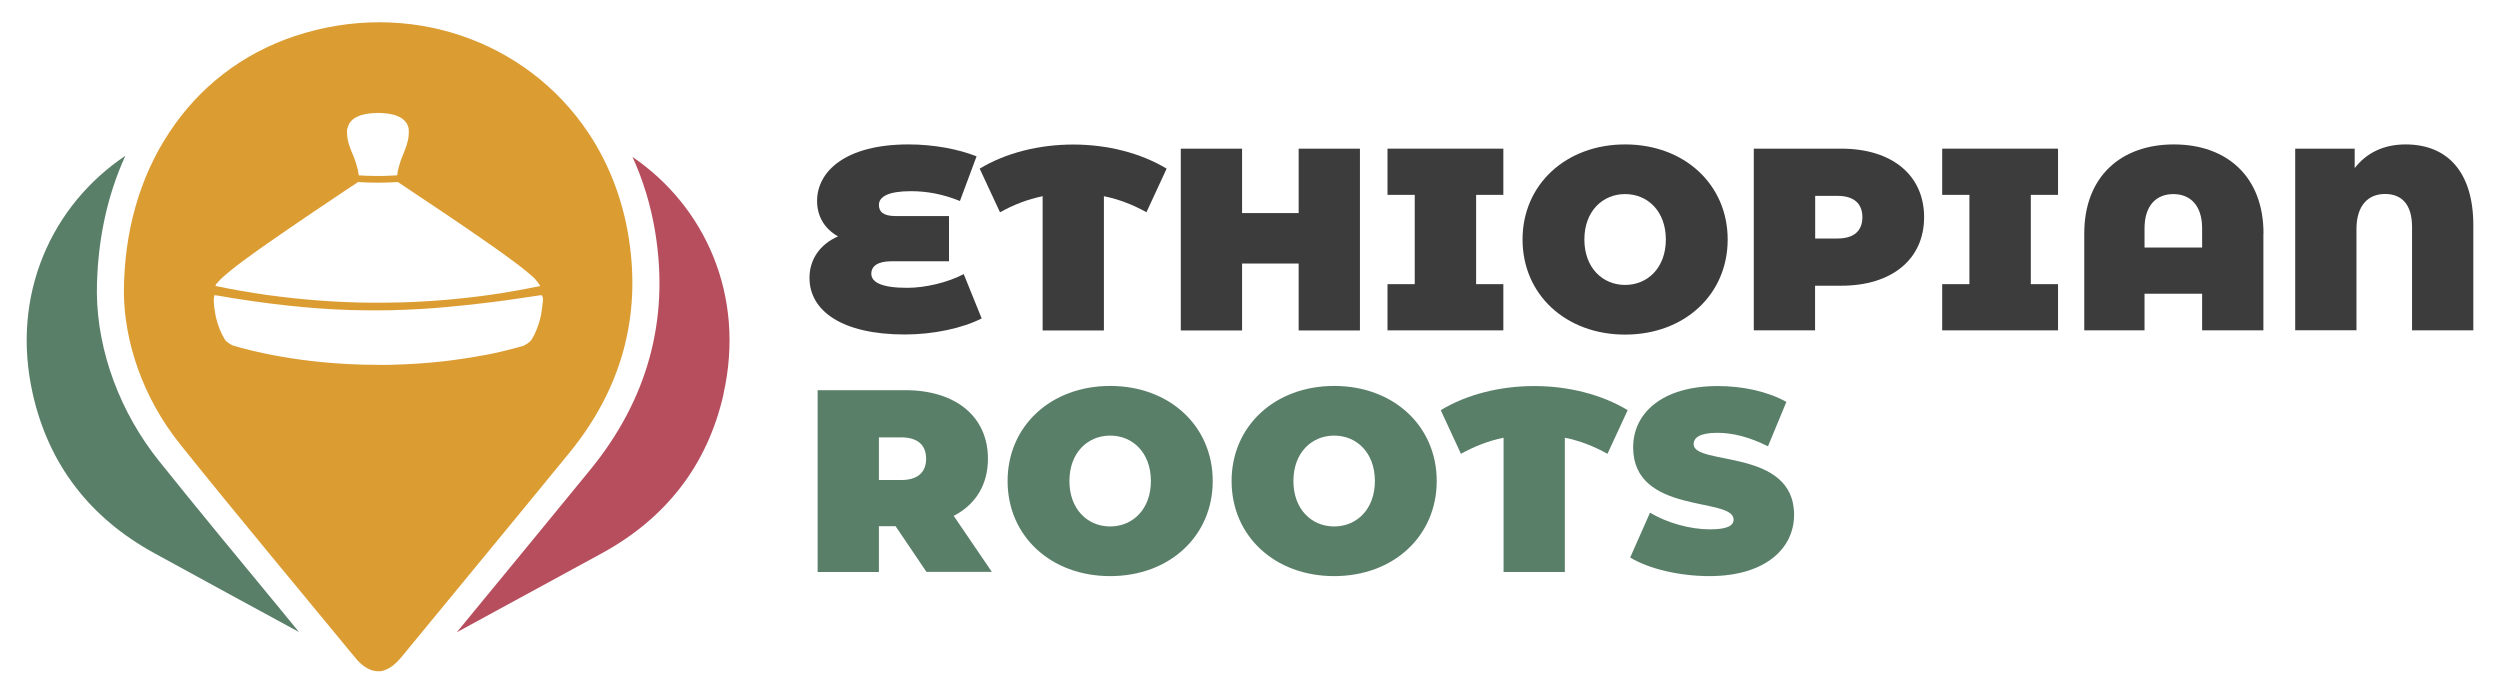
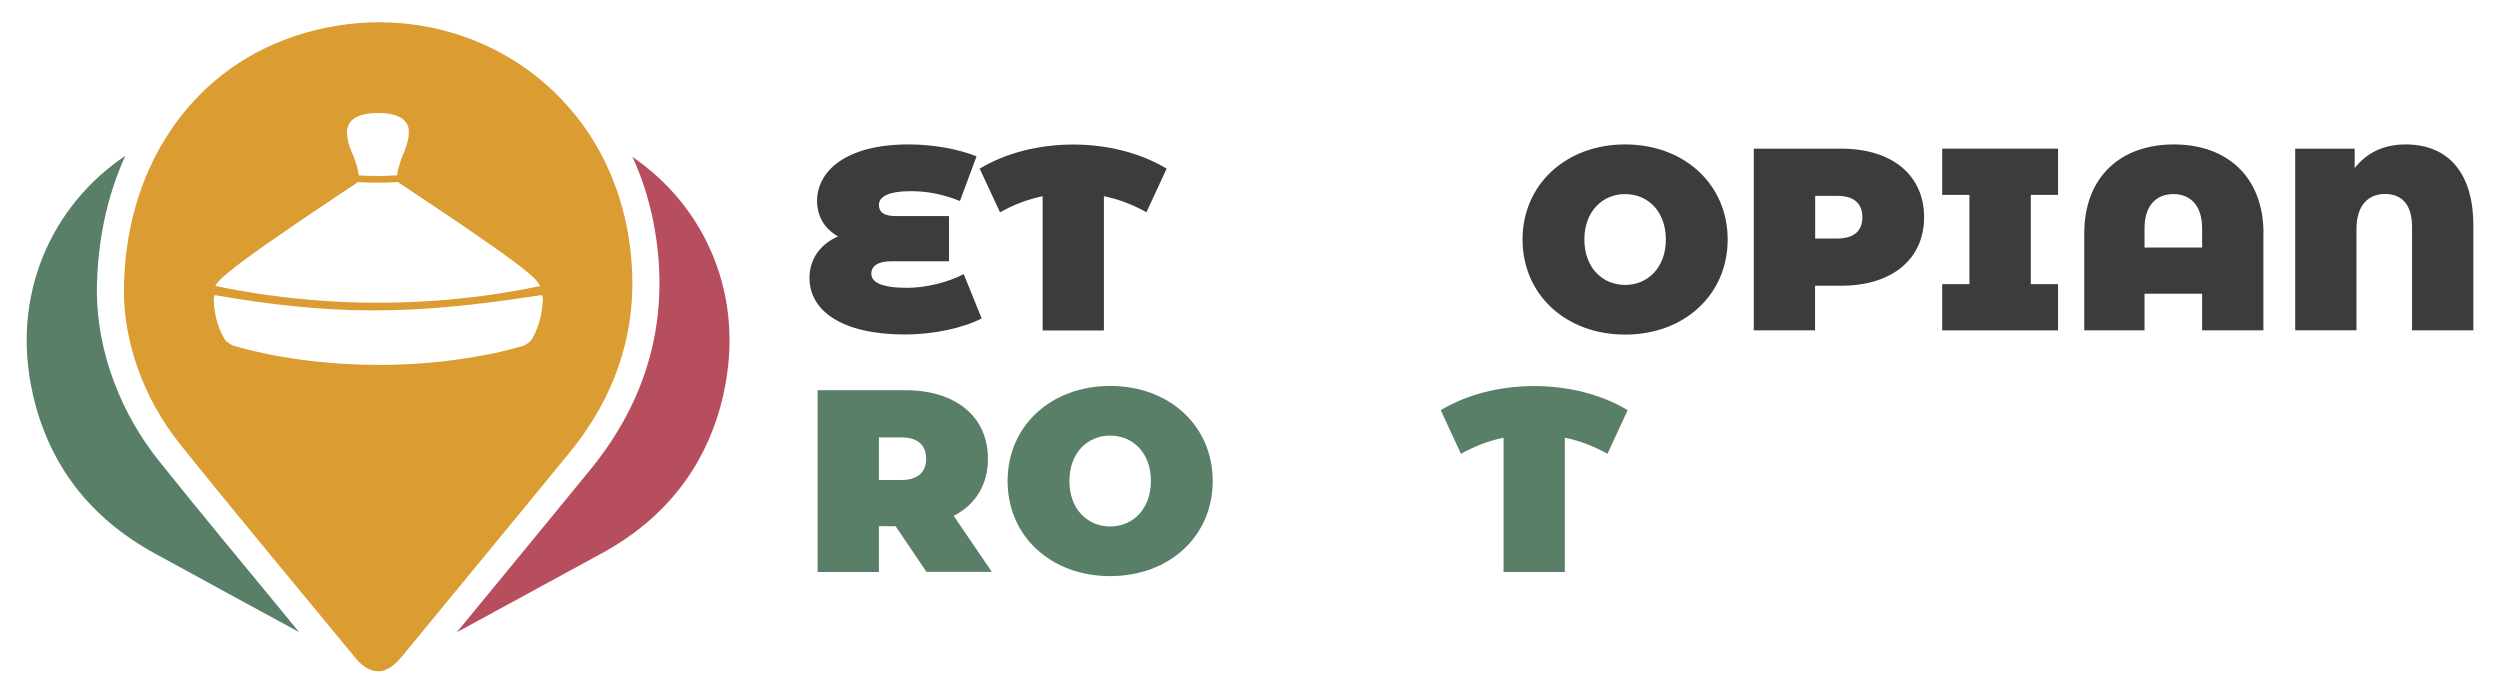
<svg xmlns="http://www.w3.org/2000/svg" id="Layer_1" data-name="Layer 1" viewBox="0 0 224 62.13">
  <defs>
    <style>
      .cls-1 {
        fill: #3d3c3c;
      }

      .cls-1, .cls-2, .cls-3, .cls-4 {
        stroke-width: 0px;
      }

      .cls-2 {
        fill: #db9c32;
      }

      .cls-3 {
        fill: #597f69;
      }

      .cls-4 {
        fill: #b74e5d;
      }
    </style>
  </defs>
  <g>
    <path class="cls-1" d="M87.96,28.53c-1.72.88-4.33,1.44-6.89,1.44-5.63,0-8.54-2.12-8.54-5.07,0-1.63.91-3,2.56-3.72-1.26-.7-1.88-1.86-1.88-3.17,0-2.65,2.54-5.07,8.19-5.07,2.26,0,4.47.42,6.1,1.07l-1.49,4c-1.56-.63-2.98-.88-4.4-.88-2,0-2.86.49-2.86,1.23,0,.6.37,1,1.51,1h4.77v4.05h-5.14c-1.26,0-1.82.44-1.82,1.12,0,.74.88,1.26,3.21,1.26,1.61,0,3.63-.47,5.07-1.23l1.61,3.98Z" />
    <path class="cls-1" d="M102.73,19.02c-1.21-.67-2.44-1.16-3.82-1.44v12.03h-5.49v-12.03c-1.37.28-2.61.77-3.82,1.44l-1.82-3.91c2.35-1.42,5.33-2.16,8.38-2.16s6.03.75,8.37,2.16l-1.81,3.91Z" />
-     <path class="cls-1" d="M121.85,13.32v16.29h-5.49v-6h-5.07v6h-5.49V13.32h5.49v5.77h5.07v-5.77h5.49Z" />
-     <path class="cls-1" d="M132.26,17.46v8h2.44v4.14h-10.38v-4.14h2.44v-8h-2.44v-4.14h10.38v4.14h-2.44Z" />
    <path class="cls-1" d="M136.42,21.46c0-4.93,3.89-8.52,9.19-8.52s9.19,3.58,9.19,8.52-3.88,8.52-9.19,8.52-9.19-3.58-9.19-8.52ZM149.26,21.46c0-2.54-1.63-4.07-3.65-4.07s-3.65,1.54-3.65,4.07,1.63,4.07,3.65,4.07,3.65-1.54,3.65-4.07Z" />
    <path class="cls-1" d="M172.4,19.46c0,3.77-2.89,6.14-7.42,6.14h-2.35v4h-5.49V13.32h7.84c4.54,0,7.42,2.37,7.42,6.14ZM166.87,19.46c0-1.19-.72-1.91-2.23-1.91h-2v3.82h2c1.51,0,2.23-.72,2.23-1.91Z" />
    <path class="cls-1" d="M181.96,17.46v8h2.44v4.14h-10.38v-4.14h2.44v-8h-2.44v-4.14h10.38v4.14h-2.44Z" />
    <path class="cls-1" d="M202.8,20.92v8.68h-5.49v-3.28h-5.16v3.28h-5.4v-8.68c0-5.09,3.28-7.98,8.03-7.98s8.03,2.89,8.03,7.98ZM197.31,22.18v-1.72c0-2.09-1.09-3.07-2.58-3.07s-2.58.98-2.58,3.07v1.72h5.16Z" />
    <path class="cls-1" d="M221.61,20.18v9.42h-5.49v-9.26c0-2.05-.95-2.96-2.42-2.96s-2.56.98-2.56,3.14v9.07h-5.49V13.32h5.33v1.74c1.05-1.35,2.58-2.12,4.56-2.12,3.84,0,6.07,2.58,6.07,7.24Z" />
    <path class="cls-3" d="M80.24,47.15h-1.49v4.1h-5.49v-16.29h7.84c4.54,0,7.42,2.37,7.42,6.14,0,2.35-1.12,4.12-3.07,5.12l3.42,5.02h-5.86l-2.77-4.1ZM80.75,39.19h-2v3.82h2c1.51,0,2.23-.72,2.23-1.91s-.72-1.91-2.23-1.91Z" />
    <path class="cls-3" d="M90.28,43.1c0-4.93,3.88-8.52,9.19-8.52s9.19,3.58,9.19,8.52-3.88,8.52-9.19,8.52-9.19-3.58-9.19-8.52ZM103.12,43.1c0-2.54-1.63-4.07-3.65-4.07s-3.65,1.54-3.65,4.07,1.63,4.07,3.65,4.07,3.65-1.54,3.65-4.07Z" />
-     <path class="cls-3" d="M110.35,43.1c0-4.93,3.88-8.52,9.19-8.52s9.19,3.58,9.19,8.52-3.88,8.52-9.19,8.52-9.19-3.58-9.19-8.52ZM123.19,43.1c0-2.54-1.63-4.07-3.65-4.07s-3.65,1.54-3.65,4.07,1.63,4.07,3.65,4.07,3.65-1.54,3.65-4.07Z" />
    <path class="cls-3" d="M144.03,40.66c-1.21-.67-2.44-1.16-3.82-1.44v12.03h-5.49v-12.03c-1.37.28-2.6.77-3.82,1.44l-1.81-3.91c2.35-1.42,5.33-2.16,8.38-2.16s6.03.75,8.37,2.16l-1.81,3.91Z" />
-     <path class="cls-3" d="M146.07,49.94l1.77-4c1.54.91,3.58,1.49,5.37,1.49,1.56,0,2.12-.33,2.12-.88,0-2.05-9-.4-9-6.47,0-3.02,2.54-5.49,7.59-5.49,2.19,0,4.44.47,6.14,1.42l-1.65,3.98c-1.61-.81-3.12-1.21-4.54-1.21-1.61,0-2.12.46-2.12,1.02,0,1.95,9,.33,9,6.33,0,2.98-2.54,5.49-7.59,5.49-2.72,0-5.47-.67-7.1-1.67Z" />
  </g>
  <g>
    <path class="cls-4" d="M64.83,35.31c-1.44,6.36-5.15,11.11-10.88,14.25-4.34,2.37-8.68,4.73-13.02,7.09l1.84-2.24c3.37-4.1,6.75-8.19,10.1-12.3,5.15-6.29,7.12-13.46,5.84-21.29-.39-2.4-1.08-4.67-2.04-6.76,6.49,4.42,10.15,12.41,8.15,21.25Z" />
    <path class="cls-3" d="M26.81,56.64c-4.34-2.35-8.66-4.71-12.99-7.08-5.73-3.14-9.44-7.89-10.88-14.25-2.02-8.9,1.71-16.94,8.29-21.35-1.66,3.64-2.55,7.81-2.55,12.33.06,5.22,2.09,10.69,5.59,15.04,3.49,4.36,7.12,8.74,10.61,12.97.64.78,1.29,1.56,1.92,2.34Z" />
-     <path class="cls-2" d="M56.32,21.21c-.57-3.51-1.82-6.62-3.57-9.26C47.16,3.53,36.49-.13,26.4,3.24c-4.72,1.57-8.59,4.59-11.26,8.67-2.59,3.92-4.04,8.83-4.04,14.36.05,4.26,1.62,9.27,5.05,13.55,5.14,6.41,10.44,12.74,15.67,19.1.45.56.93.92,1.4,1.1.06.02.12.04.19.06s.13.03.19.04c.07.02.15.02.23.02h.1s.1,0,.15,0c.02,0,.05,0,.07,0,.02,0,.02,0,.04-.02.06,0,.14-.02.2-.05.06-.02.11-.03.17-.06.46-.18.92-.55,1.37-1.09,5.02-6.11,10.06-12.2,15.07-18.33,4.63-5.66,6.49-12.16,5.32-19.37ZM31.13,11.51c.02-.09.05-.18.08-.26.08-.2.21-.38.37-.52.22-.19.5-.34.87-.44h0c.39-.11.86-.16,1.42-.17,1.3.01,2.13.3,2.52.86.11.15.18.33.22.52,0,.04,0,.07.01.11.02.2.01.4-.01.59-.02.2-.06.39-.11.57-.05.19-.11.37-.18.56-.06.15-.12.3-.18.46-.01.03-.03.06-.04.1-.07.18-.15.36-.21.55-.06.18-.12.37-.17.56-.05.18-.09.37-.11.57,0,.05-.01.09-.02.14-.76.05-1.51.07-2.24.05-.41,0-.81-.02-1.21-.05,0-.06-.01-.11-.02-.16-.03-.21-.07-.42-.13-.61-.06-.22-.13-.43-.2-.63-.06-.18-.13-.35-.2-.51-.02-.04-.03-.08-.05-.12-.08-.21-.17-.42-.24-.63-.07-.2-.12-.41-.16-.62-.03-.19-.05-.39-.05-.6,0-.1,0-.2.02-.31ZM19.43,25.41s.09-.12.13-.17c.12-.14.29-.31.51-.5h0c.17-.15.36-.31.58-.49h0c.19-.15.39-.31.61-.48.2-.15.41-.31.64-.48.21-.15.42-.31.65-.47h0c.21-.16.44-.31.66-.48.22-.15.44-.31.67-.47.22-.16.45-.31.68-.47.22-.16.45-.31.68-.47h0c.23-.16.45-.31.68-.47.23-.16.46-.31.69-.47.23-.16.46-.31.69-.47.23-.16.46-.31.69-.47.23-.16.47-.31.7-.47.24-.16.47-.31.7-.47.24-.16.47-.31.7-.47.24-.16.47-.31.7-.47.23-.16.46-.31.69-.46h.01s.59-.4.59-.4c.26.02.52.03.78.04h0c.32.01.64.02.97.02.6,0,1.2-.02,1.82-.06l.6.4c.16.11.33.22.49.33h0c.39.26.8.53,1.21.81.39.26.79.53,1.2.8h0c.4.26.79.53,1.19.8h0c.4.27.79.53,1.18.8h0c.39.27.78.53,1.16.8.39.27.77.53,1.14.79.39.27.76.53,1.11.78h0c.38.27.73.53,1.06.78.37.27.71.53,1,.77.35.28.65.53.87.74.18.17.52.64.55.72-.09.02-.17.04-.26.05-.53.11-1.06.21-1.6.31h0c-.57.1-1.14.2-1.71.29h0c-.61.1-1.22.18-1.84.26-.67.09-1.34.16-2.02.23-.75.08-1.5.14-2.25.19-.86.06-1.72.1-2.58.13h0c-1.04.03-2.09.04-3.13.03h0c-1.46-.02-2.92-.08-4.38-.19h0c-3.12-.23-6.24-.66-9.34-1.31.03-.08.06-.16.11-.24ZM48.61,27.25c0,.06-.01.13-.02.19-.02.2-.05.39-.08.58-.03.19-.07.38-.12.57-.05.19-.1.38-.17.56-.06.19-.14.37-.21.55-.08.19-.17.37-.27.54-.03.06-.07.12-.1.18-.07.11-.19.22-.34.33-.11.08-.24.15-.39.23-.21.06-.43.12-.64.18h0c-.45.12-.91.24-1.38.35h0c-.5.12-1,.22-1.52.32h0s-.03,0-.05,0c-.54.1-1.08.2-1.64.28-.62.1-1.26.18-1.91.26h0c-.72.08-1.46.15-2.2.2h0c-.88.06-1.77.1-2.68.12h0c-.33,0-.67,0-1,0-.91,0-1.81-.02-2.7-.07-2.36-.12-4.63-.4-6.74-.8-1.25-.24-2.45-.53-3.59-.86-.14-.07-.26-.14-.36-.21-.16-.11-.29-.22-.36-.34-.07-.11-.13-.23-.19-.34-.11-.21-.2-.42-.29-.64-.08-.2-.15-.41-.21-.63-.06-.2-.11-.41-.15-.62-.04-.2-.07-.4-.1-.61-.01-.11-.02-.22-.03-.34,0,0,0-.12-.02-.26,0-.08.01-.44.08-.53,2.31.4,4.44.71,6.48.93h.01c1.95.22,3.82.35,5.69.41h.01c1.15.03,2.3.04,3.46.02.9-.02,1.81-.06,2.74-.11h0c.78-.05,1.57-.1,2.38-.18.7-.06,1.42-.13,2.15-.21h0c.66-.07,1.33-.15,2.01-.24h0c.62-.08,1.26-.16,1.91-.26h0c.6-.09,1.21-.18,1.84-.27.2-.03.4-.06.61-.09.05.07.09.14.12.22,0,.02.02.14.01.18-.02.18-.03.39-.03.39Z" />
+     <path class="cls-2" d="M56.32,21.21c-.57-3.51-1.82-6.62-3.57-9.26C47.16,3.53,36.49-.13,26.4,3.24c-4.72,1.57-8.59,4.59-11.26,8.67-2.59,3.92-4.04,8.83-4.04,14.36.05,4.26,1.62,9.27,5.05,13.55,5.14,6.41,10.44,12.74,15.67,19.1.45.56.93.92,1.4,1.1.06.02.12.04.19.06s.13.03.19.04c.07.02.15.02.23.02h.1s.1,0,.15,0c.02,0,.05,0,.07,0,.02,0,.02,0,.04-.02.06,0,.14-.02.2-.05.06-.02.11-.03.17-.06.46-.18.92-.55,1.37-1.09,5.02-6.11,10.06-12.2,15.07-18.33,4.63-5.66,6.49-12.16,5.32-19.37ZM31.13,11.51c.02-.09.05-.18.08-.26.08-.2.21-.38.37-.52.22-.19.5-.34.87-.44h0c.39-.11.86-.16,1.42-.17,1.3.01,2.13.3,2.52.86.11.15.18.33.22.52,0,.04,0,.07.01.11.02.2.01.4-.01.59-.02.2-.06.39-.11.57-.05.19-.11.37-.18.56-.06.15-.12.3-.18.46-.01.03-.03.06-.04.1-.07.18-.15.36-.21.55-.06.18-.12.37-.17.56-.05.18-.09.37-.11.57,0,.05-.01.09-.02.14-.76.05-1.51.07-2.24.05-.41,0-.81-.02-1.21-.05,0-.06-.01-.11-.02-.16-.03-.21-.07-.42-.13-.61-.06-.22-.13-.43-.2-.63-.06-.18-.13-.35-.2-.51-.02-.04-.03-.08-.05-.12-.08-.21-.17-.42-.24-.63-.07-.2-.12-.41-.16-.62-.03-.19-.05-.39-.05-.6,0-.1,0-.2.02-.31ZM19.43,25.41s.09-.12.13-.17c.12-.14.29-.31.51-.5h0c.17-.15.36-.31.58-.49h0c.19-.15.39-.31.61-.48.2-.15.41-.31.64-.48.21-.15.42-.31.65-.47h0c.21-.16.44-.31.66-.48.22-.15.44-.31.67-.47.22-.16.45-.31.68-.47.22-.16.45-.31.68-.47h0c.23-.16.45-.31.68-.47.23-.16.46-.31.69-.47.23-.16.46-.31.69-.47.23-.16.46-.31.69-.47.23-.16.47-.31.7-.47.24-.16.47-.31.7-.47.24-.16.47-.31.7-.47.24-.16.47-.31.7-.47.23-.16.46-.31.69-.46h.01s.59-.4.59-.4c.26.02.52.03.78.04h0c.32.01.64.02.97.02.6,0,1.2-.02,1.82-.06l.6.4c.16.11.33.22.49.33h0c.39.26.8.53,1.21.81.39.26.79.53,1.2.8h0c.4.26.79.53,1.19.8h0c.4.27.79.53,1.18.8h0c.39.27.78.53,1.16.8.39.27.77.53,1.14.79.39.27.76.53,1.11.78h0c.38.27.73.53,1.06.78.37.27.71.53,1,.77.35.28.65.53.87.74.18.17.52.64.55.72-.09.02-.17.04-.26.05-.53.11-1.06.21-1.6.31h0c-.57.1-1.14.2-1.71.29h0c-.61.1-1.22.18-1.84.26-.67.09-1.34.16-2.02.23-.75.08-1.5.14-2.25.19-.86.06-1.72.1-2.58.13c-1.04.03-2.09.04-3.13.03h0c-1.46-.02-2.92-.08-4.38-.19h0c-3.12-.23-6.24-.66-9.34-1.31.03-.08.06-.16.11-.24ZM48.61,27.25c0,.06-.01.13-.02.19-.02.2-.05.39-.08.58-.03.19-.07.38-.12.57-.05.19-.1.38-.17.56-.06.19-.14.37-.21.55-.08.19-.17.37-.27.54-.03.06-.07.12-.1.18-.07.11-.19.22-.34.33-.11.08-.24.15-.39.23-.21.06-.43.12-.64.18h0c-.45.12-.91.24-1.38.35h0c-.5.12-1,.22-1.52.32h0s-.03,0-.05,0c-.54.1-1.08.2-1.64.28-.62.1-1.26.18-1.91.26h0c-.72.08-1.46.15-2.2.2h0c-.88.06-1.77.1-2.68.12h0c-.33,0-.67,0-1,0-.91,0-1.81-.02-2.7-.07-2.36-.12-4.63-.4-6.74-.8-1.25-.24-2.45-.53-3.59-.86-.14-.07-.26-.14-.36-.21-.16-.11-.29-.22-.36-.34-.07-.11-.13-.23-.19-.34-.11-.21-.2-.42-.29-.64-.08-.2-.15-.41-.21-.63-.06-.2-.11-.41-.15-.62-.04-.2-.07-.4-.1-.61-.01-.11-.02-.22-.03-.34,0,0,0-.12-.02-.26,0-.08.01-.44.08-.53,2.31.4,4.44.71,6.48.93h.01c1.95.22,3.82.35,5.69.41h.01c1.15.03,2.3.04,3.46.02.9-.02,1.81-.06,2.74-.11h0c.78-.05,1.57-.1,2.38-.18.7-.06,1.42-.13,2.15-.21h0c.66-.07,1.33-.15,2.01-.24h0c.62-.08,1.26-.16,1.91-.26h0c.6-.09,1.21-.18,1.84-.27.2-.03.4-.06.61-.09.05.07.09.14.12.22,0,.02.02.14.01.18-.02.18-.03.39-.03.39Z" />
  </g>
</svg>